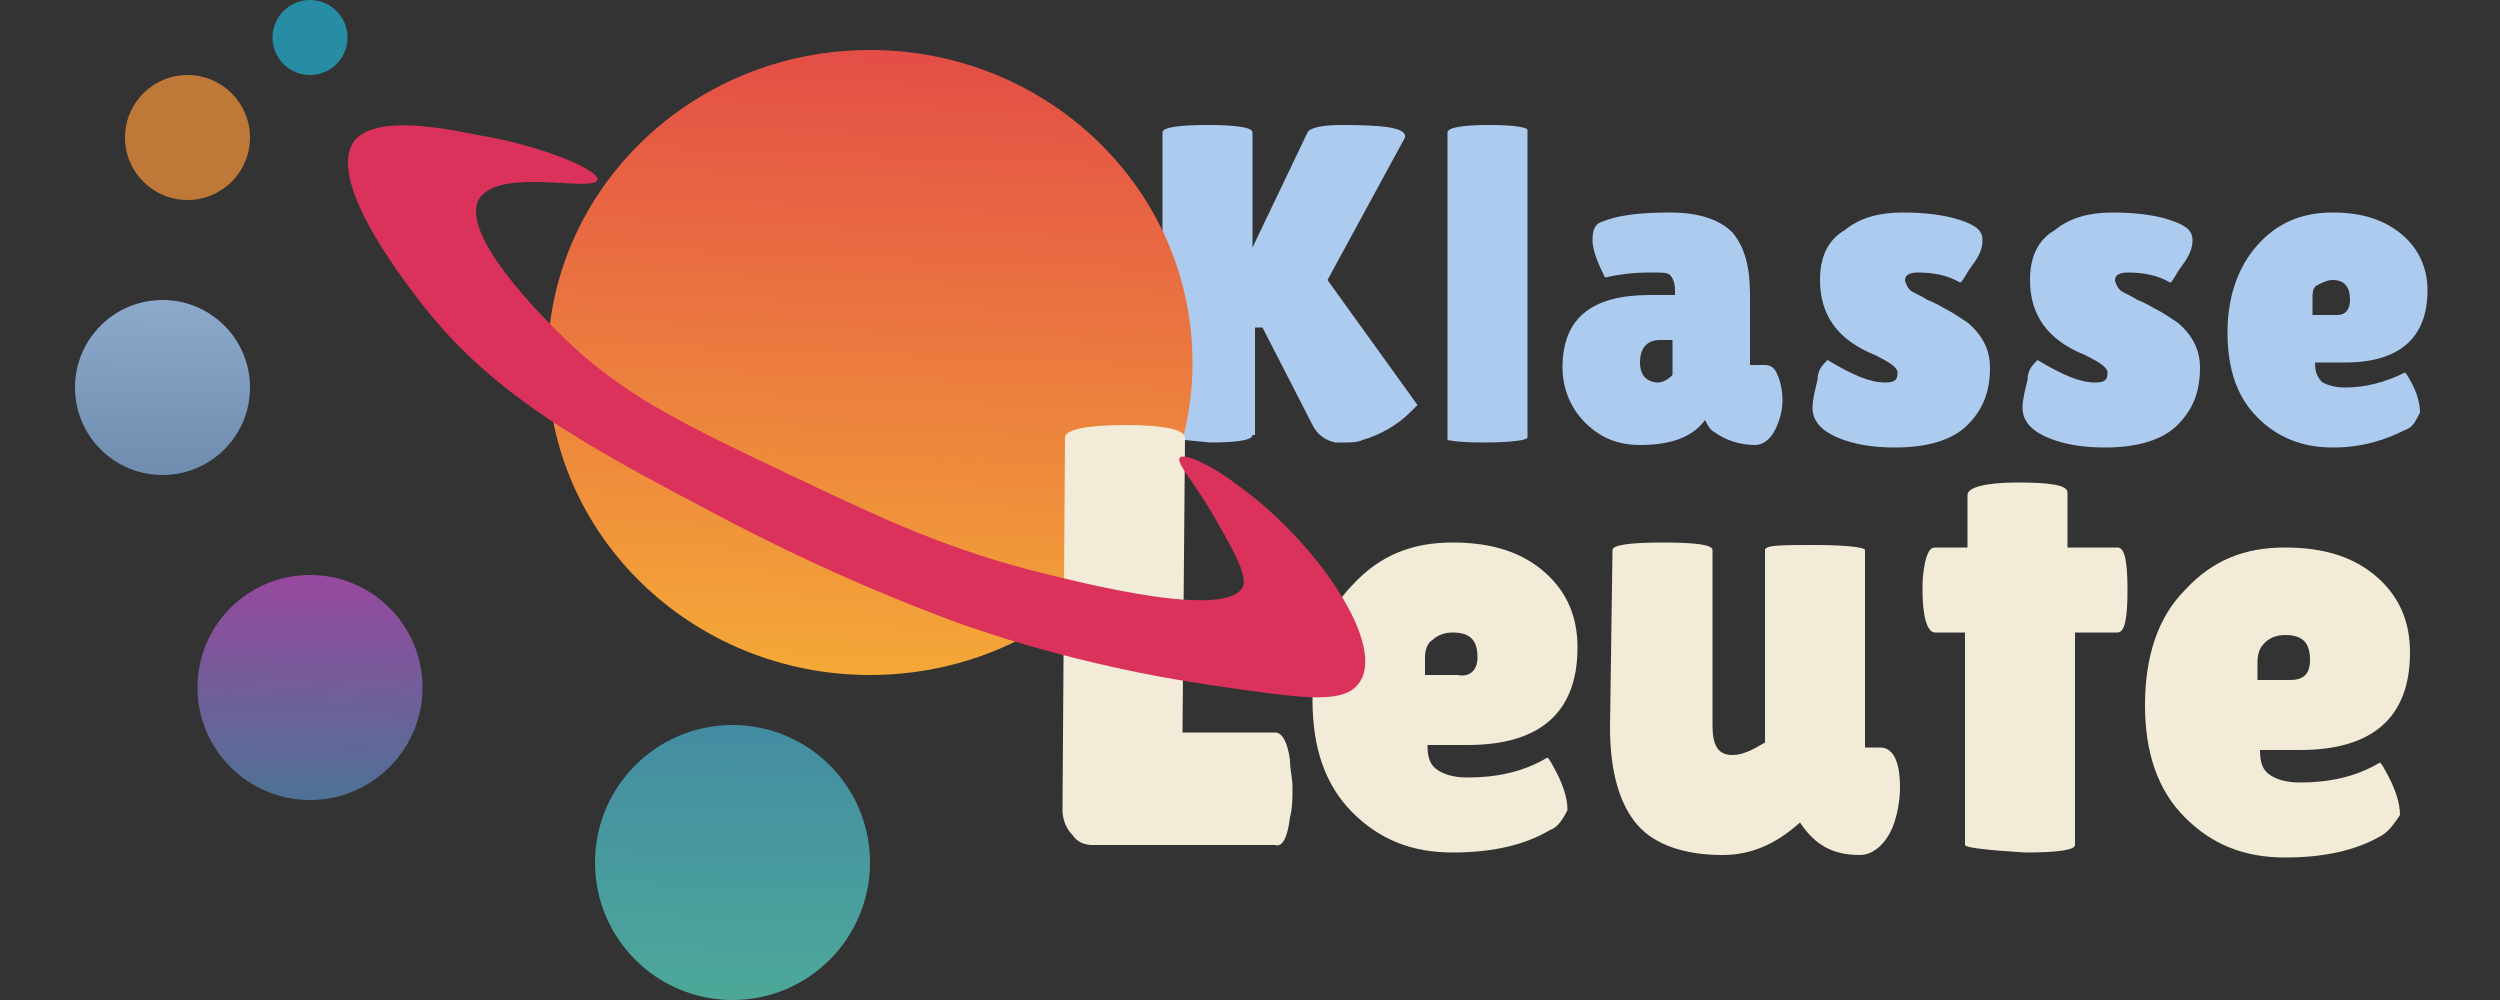
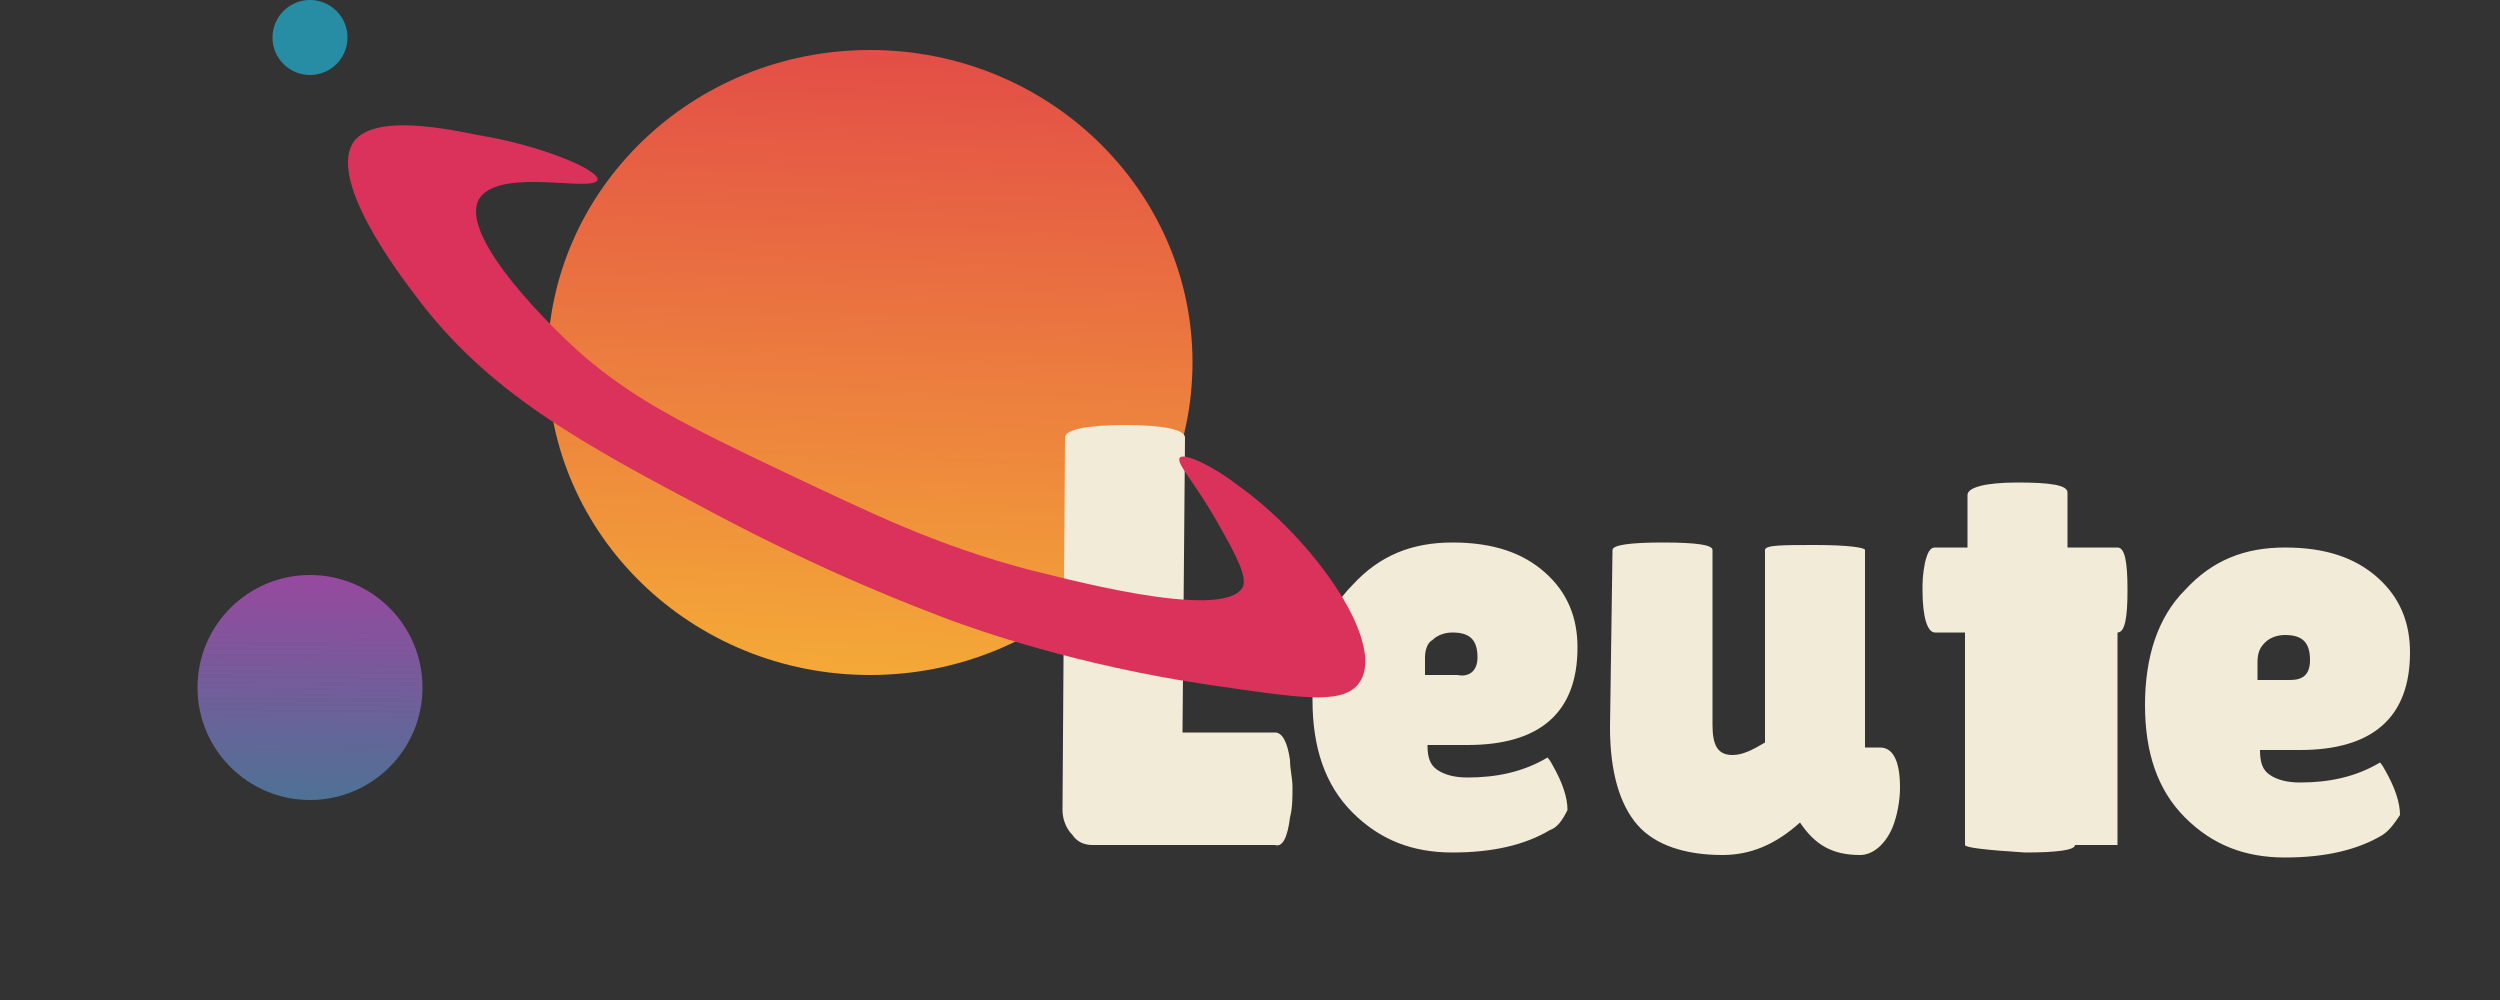
<svg xmlns="http://www.w3.org/2000/svg" width="100" height="40" viewBox="0 0 100 40">
  <rect x="0" y="0" width="100" height="40" fill="#333333" stroke="none" />
-   <path d="M50.1 17.4c0 .2-.6.3-1.7.3l-1-.1c-.6 0-.9-.1-.9-.3v-12c0-.2.6-.3 1.8-.3s1.8.1 1.8.3v4.6l2.2-4.6c.1-.2.6-.3 1.4-.3 1.6 0 2.4.1 2.5.4v.1l-3.1 5.7 3.6 5-.3.3c-.5.5-1.2.9-1.9 1.1-.2.1-.5.1-.7.1h-.4c-.4-.1-.7-.3-.9-.7l-2-3.9h-.3v4.3zm11 .1c0 .1-.6.2-1.8.2-1 0-1.4-.1-1.4-.1V5.3c0-.2.6-.3 1.7-.3 1 0 1.5.1 1.5.2v12.3zm3.1-6.4c-.3-.6-.5-1.1-.5-1.5 0-.4.1-.6.3-.7.7-.3 1.6-.4 2.8-.4 1.2 0 2 .3 2.5.8.5.6.7 1.4.7 2.5v2.8h.6c.2 0 .4.1.5.4.1.2.2.6.2 1s-.1.8-.3 1.2c-.2.4-.5.6-.8.6-.6 0-1.2-.2-1.6-.5-.2-.1-.3-.3-.4-.5-.5.7-1.4 1-2.6 1-.9 0-1.6-.3-2.2-.9-.6-.6-.9-1.4-.9-2.2 0-2 1.2-2.9 3.5-2.9h1v-.2c0-.3-.1-.5-.2-.6-.1-.1-.3-.1-.7-.1-.4 0-1 0-1.9.2zm1.4 3.4c0 .3.1.5.2.6.1.1.3.2.5.2s.4-.1.6-.3v-1.4h-.5c-.5 0-.8.3-.8.9zm7.5-.1c1 .6 1.7.9 2.3.9.4 0 .5-.1.5-.4 0-.2-.3-.4-.9-.7-1.5-.6-2.2-1.6-2.2-3 0-.9.3-1.6 1-2 .6-.5 1.4-.7 2.3-.7.9 0 1.7.1 2.3.3.6.2.9.4.9.8 0 .3-.1.6-.4 1-.3.4-.4.7-.5.7-.5-.3-1.1-.4-1.7-.4-.3 0-.5.1-.5.3 0 .1.1.3.2.4.1.1.4.2.7.4.3.1.6.3.8.4.2.1.5.3.8.5.6.5.9 1.1.9 1.8 0 1-.3 1.7-.9 2.3-.6.6-1.6.9-2.9.9-.8 0-1.6-.1-2.3-.4-.7-.3-1-.7-1-1.2 0-.3.1-.7.2-1.1 0-.4.2-.6.4-.8zm8.4 0c1 .6 1.7.9 2.3.9.4 0 .5-.1.5-.4 0-.2-.3-.4-.9-.7-1.5-.6-2.2-1.6-2.2-3 0-.9.3-1.6 1-2 .6-.5 1.4-.7 2.3-.7.9 0 1.7.1 2.3.3.6.2.9.4.9.8 0 .3-.1.6-.4 1-.3.4-.4.7-.5.7-.5-.3-1.1-.4-1.7-.4-.3 0-.5.1-.5.3 0 .1.1.3.2.4.1.1.4.2.7.4.3.1.6.3.8.4.2.1.5.3.8.5.6.5.9 1.1.9 1.8 0 1-.3 1.7-.9 2.3-.6.6-1.6.9-2.9.9-.8 0-1.6-.1-2.3-.4-.7-.3-1-.7-1-1.2 0-.3.1-.7.2-1.1 0-.4.2-.6.4-.8zm14.7 2.8c-.8.4-1.7.7-2.9.7s-2.2-.4-3-1.2c-.8-.8-1.2-1.9-1.2-3.4 0-1.4.4-2.6 1.2-3.5.8-.9 1.8-1.3 3-1.3s2.1.3 2.8.9c.7.6 1 1.4 1 2.2 0 1.9-1.1 2.9-3.3 2.9h-1.2c0 .4.1.6.3.8.2.1.5.2.9.2.8 0 1.6-.2 2.4-.6 0 0 .1.1.2.3.3.5.4 1 .4 1.3-.2.4-.3.6-.6.7zM94 12c0-.5-.2-.8-.7-.8-.2 0-.4.1-.6.2-.2.1-.2.3-.2.6v.6h1c.3 0 .5-.2.5-.6z" fill="#accbef" />
  <linearGradient id="a" gradientUnits="userSpaceOnUse" x1="35.715" y1="52.023" x2="34.273" y2="15.019" gradientTransform="matrix(1 0 0 -1 0 42)">
    <stop offset="0" stop-color="#db224e" />
    <stop offset="1" stop-color="#f4a937" />
  </linearGradient>
  <ellipse cx="34.8" cy="14.5" rx="12.9" ry="12.5" fill="url(#a)" />
-   <path d="M42.5 32.4l.1-14.9c0-.3.8-.5 2.4-.5 1.6 0 2.4.2 2.4.5l-.1 11.8H51c.3 0 .5.4.6 1.1 0 .4.1.7.1 1.1 0 .4 0 .8-.1 1.2-.1.8-.3 1.2-.6 1.1h-7.3c-.3 0-.6-.1-.8-.4-.3-.3-.4-.7-.4-1zm19.5.8c-1 .6-2.3.9-3.9.9s-2.9-.5-4-1.6-1.6-2.6-1.6-4.5.5-3.5 1.6-4.6c1.1-1.2 2.4-1.7 4-1.7s2.8.4 3.7 1.2c.9.8 1.3 1.8 1.3 3 0 2.6-1.5 3.9-4.4 3.9h-1.6c0 .5.1.8.4 1 .3.2.7.3 1.2.3 1.1 0 2.2-.2 3.2-.8 0 0 .1.1.2.3.4.7.6 1.3.6 1.8-.2.4-.4.7-.7.8zm-2.9-6.9c0-.7-.3-1-1-1-.3 0-.6.1-.8.3-.2.1-.3.4-.3.7v.7h1.3c.5.1.8-.2.8-.7zm5.4-4.3c0-.2.7-.3 2-.3 1.4 0 2 .1 2 .3v7c0 .8.2 1.2.8 1.2.4 0 .8-.2 1.3-.5V22c0-.2.7-.2 2-.2s2 .1 2 .2v7.9h.6c.5 0 .8.5.8 1.6 0 .5-.1 1.1-.3 1.6-.3.7-.8 1.1-1.3 1.1-1.1 0-1.8-.4-2.4-1.3-1 .9-2 1.3-3.1 1.3-1.5 0-2.7-.4-3.4-1.2-.7-.8-1.1-2.1-1.1-3.9l.1-7.1zM83 33.8c0 .2-.7.3-2 .3-1.6-.1-2.4-.2-2.4-.3v-8.5h-1.2c-.3 0-.5-.6-.5-1.7 0-.3 0-.6.1-1.1.1-.4.2-.6.4-.6h1.3v-2.1c0-.3.7-.5 2-.5s2 .1 2 .4v2.2h2c.3 0 .4.6.4 1.7s-.1 1.7-.4 1.7H83v8.5zm12.3-.4c-1 .6-2.3.9-3.9.9s-2.9-.5-4-1.6-1.6-2.6-1.6-4.5.5-3.5 1.6-4.6c1.1-1.2 2.4-1.7 4-1.7s2.8.4 3.7 1.2c.9.8 1.3 1.8 1.3 3 0 2.6-1.5 3.9-4.4 3.9h-1.6c0 .5.1.8.4 1 .3.2.7.3 1.2.3 1.1 0 2.2-.2 3.2-.8 0 0 .1.1.2.3.4.7.6 1.3.6 1.8-.2.3-.4.6-.7.8zm-2.9-7c0-.7-.3-1-1-1-.3 0-.6.1-.8.3-.2.2-.3.4-.3.8v.7h1.3c.5 0 .8-.2.8-.8z" fill="#f2ebd7" />
+   <path d="M42.5 32.4l.1-14.9c0-.3.8-.5 2.4-.5 1.6 0 2.4.2 2.4.5l-.1 11.8H51c.3 0 .5.4.6 1.1 0 .4.1.7.1 1.1 0 .4 0 .8-.1 1.2-.1.8-.3 1.2-.6 1.1h-7.3c-.3 0-.6-.1-.8-.4-.3-.3-.4-.7-.4-1zm19.5.8c-1 .6-2.3.9-3.9.9s-2.9-.5-4-1.6-1.6-2.6-1.6-4.5.5-3.5 1.6-4.6c1.1-1.2 2.4-1.7 4-1.7s2.8.4 3.7 1.2c.9.8 1.3 1.8 1.3 3 0 2.6-1.5 3.9-4.4 3.9h-1.6c0 .5.1.8.4 1 .3.2.7.3 1.2.3 1.1 0 2.2-.2 3.2-.8 0 0 .1.1.2.3.4.7.6 1.3.6 1.8-.2.4-.4.7-.7.8zm-2.9-6.9c0-.7-.3-1-1-1-.3 0-.6.1-.8.3-.2.1-.3.4-.3.7v.7h1.3c.5.1.8-.2.8-.7zm5.4-4.3c0-.2.7-.3 2-.3 1.4 0 2 .1 2 .3v7c0 .8.2 1.2.8 1.2.4 0 .8-.2 1.3-.5V22c0-.2.7-.2 2-.2s2 .1 2 .2v7.9h.6c.5 0 .8.5.8 1.6 0 .5-.1 1.1-.3 1.6-.3.7-.8 1.1-1.3 1.1-1.1 0-1.8-.4-2.4-1.3-1 .9-2 1.3-3.1 1.3-1.5 0-2.7-.4-3.4-1.2-.7-.8-1.1-2.1-1.1-3.9l.1-7.1zM83 33.8c0 .2-.7.3-2 .3-1.6-.1-2.4-.2-2.4-.3v-8.5h-1.2c-.3 0-.5-.6-.5-1.7 0-.3 0-.6.1-1.1.1-.4.2-.6.4-.6h1.3v-2.1c0-.3.7-.5 2-.5s2 .1 2 .4v2.2h2c.3 0 .4.6.4 1.7s-.1 1.7-.4 1.7v8.5zm12.3-.4c-1 .6-2.3.9-3.9.9s-2.9-.5-4-1.6-1.6-2.6-1.6-4.5.5-3.5 1.6-4.6c1.1-1.2 2.4-1.7 4-1.7s2.8.4 3.7 1.2c.9.8 1.3 1.8 1.3 3 0 2.6-1.5 3.9-4.4 3.9h-1.6c0 .5.1.8.4 1 .3.2.7.3 1.2.3 1.1 0 2.2-.2 3.2-.8 0 0 .1.1.2.3.4.7.6 1.3.6 1.8-.2.3-.4.6-.7.8zm-2.9-7c0-.7-.3-1-1-1-.3 0-.6.1-.8.3-.2.2-.3.4-.3.8v.7h1.3c.5 0 .8-.2.8-.8z" fill="#f2ebd7" />
  <path d="M23.9 7.2c.1-.4-2.3-1.4-4.8-1.8-1.9-.4-4.1-.7-4.9.2C13 7.1 16 11 16.6 11.8c2.9 3.9 6.6 5.9 11.9 8.7 4.7 2.5 8.2 3.8 9.5 4.3 1.1.4 5 1.8 10.4 2.6 3.5.5 5.2.8 5.9 0 1.3-1.5-1.7-5.8-4.8-8-.9-.7-2.1-1.3-2.3-1.1-.2.2.6 1 1.5 2.6.8 1.4 1.2 2.2 1 2.6-.8 1.4-7.6-.5-8.5-.7-3.8-1-6.4-2.3-9.8-3.9-4-1.9-6-2.9-8.1-4.7-1.9-1.7-5-5-4.1-6.3.9-1.2 4.5-.2 4.7-.7z" fill="#db325b" />
  <linearGradient id="b" gradientUnits="userSpaceOnUse" x1="29.389" y1="15.062" x2="29.163" y2="-4.349" gradientTransform="matrix(1 0 0 -1 0 42)">
    <stop offset="0" stop-color="#4187a5" />
    <stop offset="1" stop-color="#53b893" />
  </linearGradient>
-   <circle cx="29.3" cy="34.5" fill="url(#b)" r="5.5" />
  <linearGradient id="c" gradientUnits="userSpaceOnUse" x1="12.501" y1="20.687" x2="12.316" y2="4.805" gradientTransform="matrix(1 0 0 -1 0 42)">
    <stop offset="0" stop-color="#a541a1" />
    <stop offset="1" stop-color="#24898f" />
  </linearGradient>
  <circle cx="12.4" cy="27.5" fill="url(#c)" r="4.5" />
  <linearGradient id="d" gradientUnits="userSpaceOnUse" x1="6.53" y1="31.312" x2="6.386" y2="18.959" gradientTransform="matrix(1 0 0 -1 0 42)">
    <stop offset="0" stop-color="#92afd1" />
    <stop offset="1" stop-color="#5e7c9f" />
  </linearGradient>
-   <circle cx="6.5" cy="15.5" fill="url(#d)" r="3.5" />
-   <circle cx="7.5" cy="5.5" fill="#be7837" r="2.5" />
  <circle cx="12.4" cy="1.5" fill="#278da4" r="1.5" />
</svg>